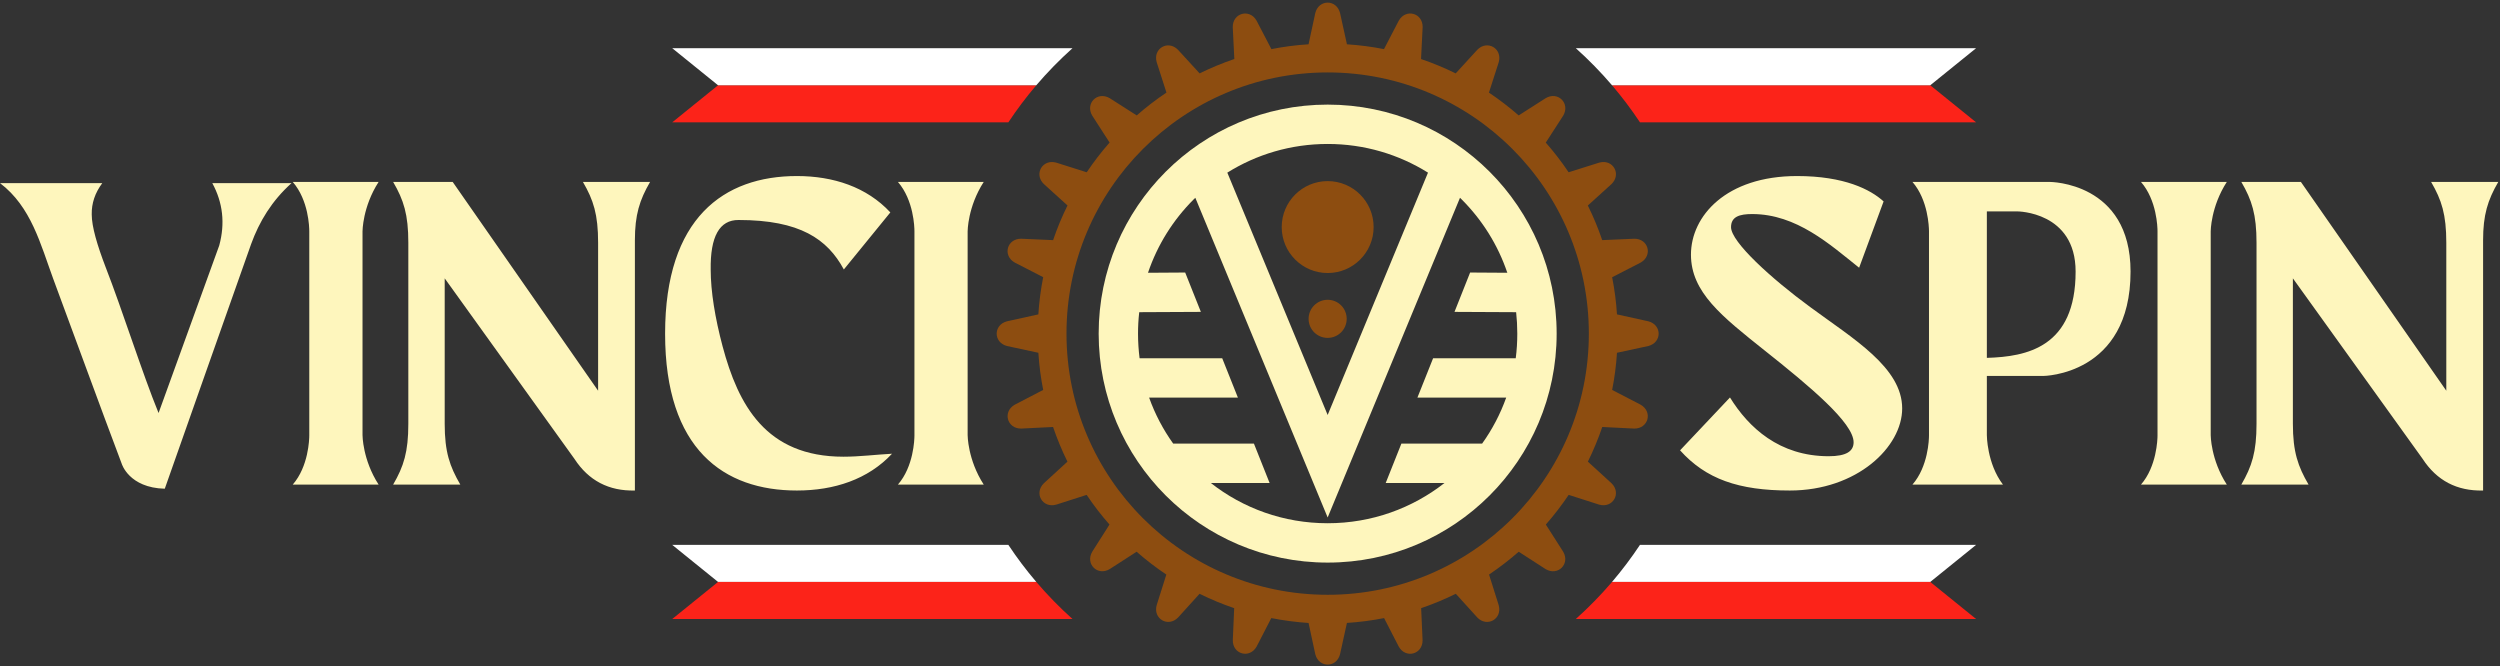
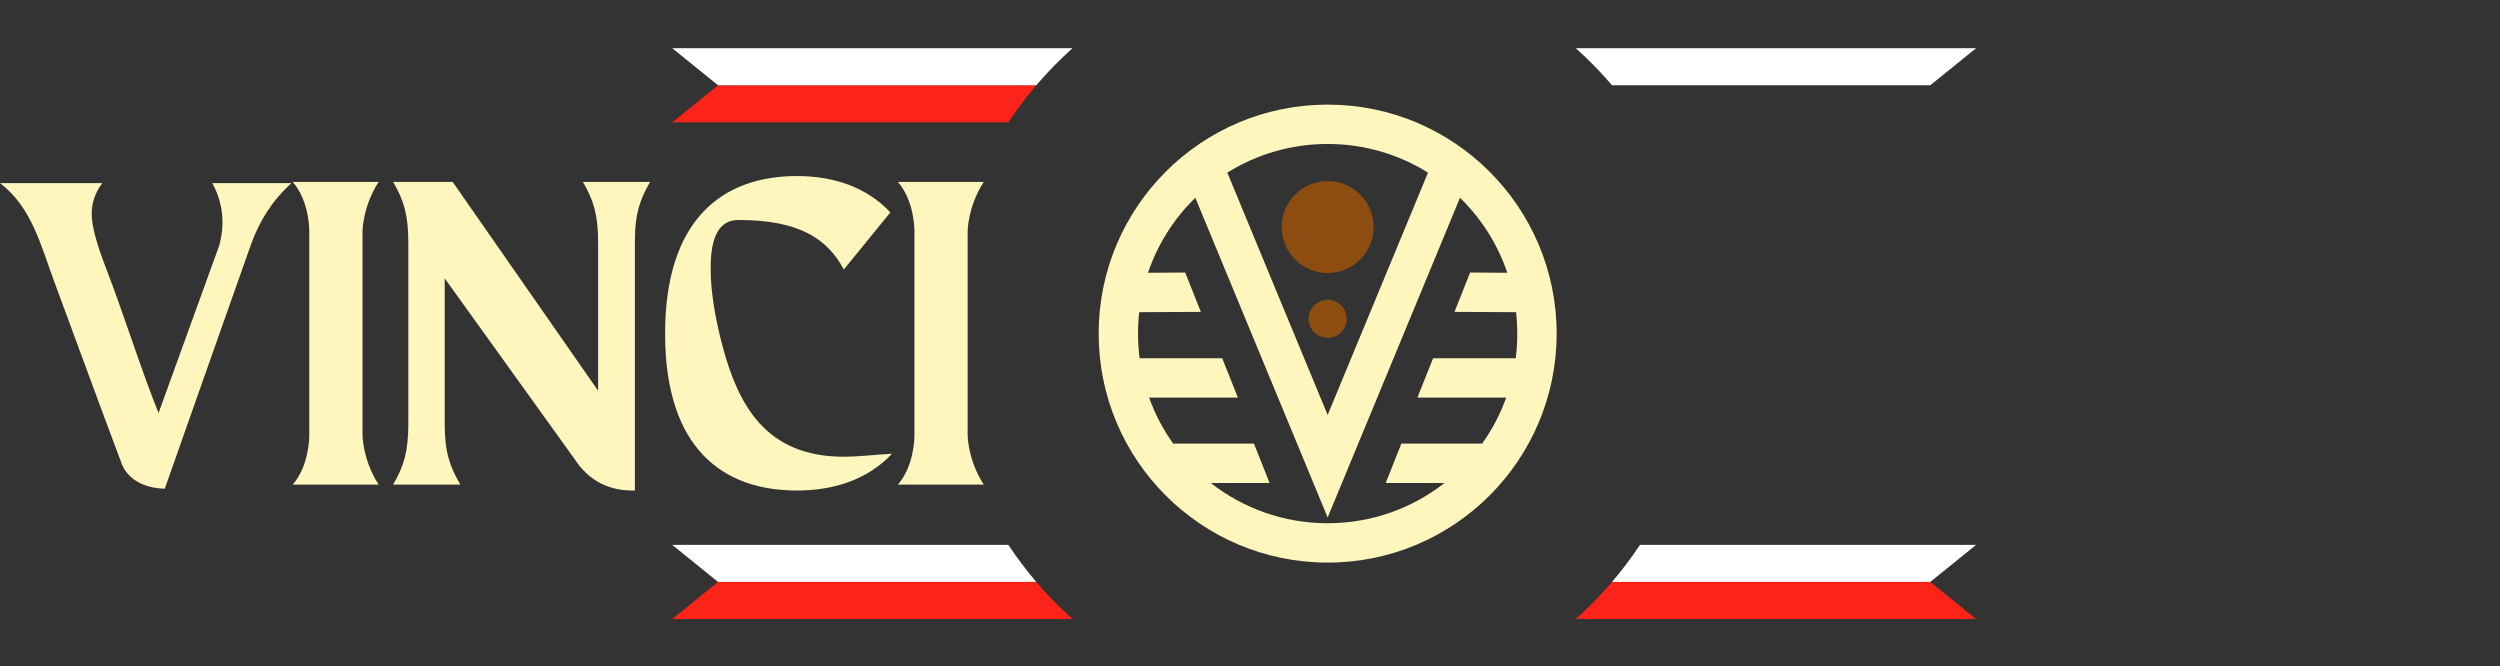
<svg xmlns="http://www.w3.org/2000/svg" width="664" height="177" viewBox="0 0 664 177" fill="none">
  <rect x="0" y="0" width="664" height="177" fill="#333333" stroke="none" />
  <g clip-path="url(#clip0_2854_2)">
    <path fill-rule="evenodd" clip-rule="evenodd" d="M178.547 144.721H267.821C270.095 148.153 272.576 151.438 275.238 154.561H190.715L178.547 144.721Z" fill="white" />
    <path d="M56.385 48.633C59.203 53.822 59.824 59.335 58.23 65.199L42.115 109.696C37.901 99.433 32.443 82.203 28.059 70.966C25.83 65.144 24.364 60.209 24.364 56.951C24.309 54.005 25.224 51.241 27.17 48.633H0C8.305 54.921 10.773 64.918 14.156 74.11C20.205 90.409 26.268 107.104 32.331 123.176C32.331 123.176 34.234 129.562 43.765 129.803C43.765 129.803 64.576 70.727 66.705 64.804C68.862 58.869 72.174 53.356 77.434 48.633H56.385ZM96.285 61.449C96.285 61.449 96.285 54.95 100.557 48.323H77.758C81.975 53.187 82.144 60.335 82.144 61.449V115.675C82.144 116.704 81.932 123.909 77.758 128.703H100.557C96.285 122.09 96.285 115.562 96.285 115.562V61.449ZM154.826 48.323C157.631 53.144 158.859 56.965 158.859 64.494V103.775L120.238 48.323H104.419C107.226 53.144 108.452 56.965 108.452 64.494V112.546C108.452 120.059 107.226 123.866 104.419 128.703H122.256C119.45 123.866 118.111 120.059 118.111 112.546V73.927L152.556 121.851C156.32 127.645 161.693 130.45 168.628 130.281V63.818C168.628 57.092 169.855 53.144 172.661 48.323H154.826ZM224.025 121.301C203.354 121.301 196.066 107.483 191.921 91.988C189.919 84.473 188.763 77.38 188.763 71.657C188.622 62.817 191.09 58.389 196.178 58.432C212.449 58.432 219.768 63.493 224.123 71.573L236.475 56.416C230.2 49.661 221.317 46.757 211.659 46.757C192.259 46.757 176.651 57.882 176.651 88.633C176.651 119.397 192.259 130.281 211.659 130.281C221.543 130.281 230.524 127.349 236.925 120.511C232.668 120.737 228.282 121.301 224.025 121.301ZM257.003 61.449C257.003 61.449 257.003 54.95 261.276 48.323H238.492C242.693 53.187 242.876 60.335 242.876 61.449V115.675C242.876 116.704 242.664 123.909 238.492 128.703H261.276C257.003 122.09 257.003 115.562 257.003 115.562V61.449Z" fill="#FEF6BD" />
-     <path d="M480.77 81.541C470.422 73.955 459.763 64.256 459.763 60.335C459.763 57.544 462.019 56.852 465.374 56.852C477.162 56.852 486.029 64.932 493.784 71.107L500.285 53.498C496.817 50.339 489.865 46.757 477.288 46.757C458.424 46.757 449.118 57.417 449.118 67.624C449.118 77.622 457.31 84.023 468.744 93.13C480.687 102.605 492.318 112.32 492.318 117.467C492.318 119.835 490.414 121.174 485.705 121.174C472.566 121.174 464.416 113.546 459.481 105.567L446.227 119.609C453.079 127.237 461.779 130.281 475.385 130.281C493.222 130.281 505.219 118.707 505.219 108.485C505.219 97.6 492.206 89.972 480.77 81.541ZM544.43 48.323H507.954C512.129 53.13 512.325 60.335 512.339 61.337V115.675C512.339 116.704 512.129 123.909 507.954 128.703H531.98C527.708 123.078 527.708 115.562 527.708 115.562V99.856H542.654C542.654 99.856 565.874 99.743 565.874 72.123C565.874 48.323 544.43 48.323 544.43 48.323ZM527.708 95.048V56.147H535.801C535.801 56.147 551.282 56.176 551.282 72.123C551.282 92.256 538.297 94.738 527.708 95.048ZM587.164 61.449C587.164 61.449 587.165 54.95 591.437 48.323H568.651C572.853 53.187 573.036 60.335 573.036 61.449V115.675C573.036 116.704 572.812 123.909 568.651 128.703H591.437C587.165 122.09 587.164 115.562 587.164 115.562V61.449ZM645.705 48.323C648.51 53.144 649.738 56.965 649.738 64.494V103.775L611.12 48.323H595.299C598.106 53.144 599.332 56.965 599.332 64.494V112.546C599.332 120.059 598.106 123.866 595.299 128.703H613.15C610.343 123.866 608.99 120.059 608.99 112.546V73.927L643.435 121.851C647.199 127.645 652.572 130.45 659.508 130.281V63.818C659.508 57.092 660.734 53.144 663.541 48.323H645.705Z" fill="#FEF6BD" />
-     <path d="M357.746 11.764C361.101 11.99 364.387 12.413 367.587 13.048L371.507 5.503C373.368 2.205 377.893 3.418 377.852 7.197L377.429 15.684C380.601 16.755 383.675 18.038 386.635 19.49L392.374 13.217C395.025 10.523 399.071 12.863 398.071 16.501L395.461 24.594C398.224 26.455 400.862 28.472 403.357 30.657L410.535 26.074C413.791 24.144 417.103 27.456 415.187 30.714L410.561 37.876C412.748 40.372 414.778 42.994 416.625 45.757L424.76 43.192C428.384 42.176 430.738 46.223 428.03 48.874L421.729 54.583C423.194 57.545 424.477 60.618 425.55 63.777L434.052 63.409C437.829 63.368 439.042 67.879 435.758 69.74L428.186 73.631C428.822 76.846 429.258 80.146 429.469 83.501L437.788 85.334C441.454 86.28 441.454 90.961 437.788 91.904L429.469 93.695C429.258 97.052 428.822 100.336 428.186 103.565L435.744 107.485C439.028 109.346 437.83 113.871 434.037 113.829L425.562 113.407C424.477 116.577 423.209 119.637 421.742 122.613L428.03 128.365C430.725 131.002 428.382 135.049 424.746 134.033L416.639 131.439C414.792 134.188 412.762 136.826 410.576 139.322L415.173 146.525C417.089 149.769 413.791 153.081 410.535 151.165L403.371 146.54C400.875 148.726 398.24 150.74 395.49 152.603L398.055 160.738C399.071 164.376 395.011 166.716 392.374 164.01L386.664 157.707C383.703 159.172 380.629 160.441 377.457 161.528L377.836 170.03C377.879 173.807 373.353 175.02 371.507 171.734L367.614 164.164C364.401 164.798 361.101 165.236 357.746 165.447L355.913 173.766C354.968 177.431 350.288 177.431 349.343 173.766L347.552 165.461C344.196 165.236 340.884 164.798 337.655 164.164L333.762 171.72C331.916 175.02 327.39 173.807 327.433 170.03L327.799 161.528C324.641 160.455 321.568 159.172 318.605 157.707L312.896 164.01C310.26 166.716 306.198 164.36 307.214 160.724L309.779 152.603C307.016 150.756 304.38 148.726 301.884 146.54L294.736 151.151C291.493 153.081 288.18 149.769 290.112 146.511L294.679 139.322C292.494 136.839 290.464 134.202 288.616 131.439L280.525 134.033C276.887 135.049 274.546 131.002 277.253 128.351L283.513 122.613C282.046 119.653 280.777 116.577 279.692 113.407L271.233 113.829C267.454 113.871 266.241 109.346 269.525 107.485L277.07 103.565C276.435 100.336 275.999 97.036 275.786 93.695L267.469 91.904C263.802 90.961 263.802 86.28 267.469 85.334L275.786 83.501C275.999 80.146 276.435 76.846 277.07 73.617L269.525 69.74C266.227 67.894 267.44 63.368 271.219 63.409L279.707 63.777C280.777 60.618 282.06 57.545 283.528 54.569L277.239 48.874C274.531 46.238 276.873 42.176 280.525 43.192L288.63 45.757C290.493 42.994 292.508 40.358 294.709 37.862L290.098 30.714C288.166 27.456 291.48 24.158 294.736 26.074L301.913 30.657C304.408 28.472 307.045 26.442 309.808 24.594L307.214 16.501C306.184 12.863 310.245 10.523 312.882 13.231L318.621 19.49C321.595 18.024 324.67 16.755 327.84 15.67L327.418 7.211C327.376 3.432 331.902 2.205 333.75 5.503L337.682 13.048C340.897 12.413 344.196 11.975 347.552 11.764L349.343 3.445C350.288 -0.22 354.968 -0.22 355.913 3.445L357.746 11.764ZM401.679 39.554C389.131 27.006 371.789 19.237 352.628 19.237C333.481 19.237 316.125 27.006 303.576 39.554C291.028 52.103 283.259 69.445 283.259 88.605C283.259 107.767 291.028 125.109 303.576 137.657C316.125 150.206 333.481 157.975 352.628 157.975C371.789 157.975 389.131 150.206 401.679 137.657C414.228 125.109 421.997 107.767 421.997 88.605C421.997 69.445 414.228 52.103 401.679 39.554Z" fill="#8D4D10" />
    <path d="M352.626 27.784C369.423 27.784 384.629 34.597 395.631 45.599C406.633 56.602 413.446 71.806 413.446 88.604C413.446 105.403 406.633 120.608 395.631 131.61C384.629 142.612 369.423 149.425 352.626 149.425C335.841 149.425 320.623 142.612 309.62 131.61C298.618 120.608 291.805 105.403 291.805 88.604C291.805 71.806 298.618 56.602 309.62 45.599C320.623 34.597 335.841 27.784 352.626 27.784ZM318.949 82.836L302.58 82.916C302.366 84.775 302.259 86.677 302.259 88.604C302.259 90.826 302.406 93.008 302.674 95.163H324.625L328.787 105.603H305.203C306.769 109.992 308.938 114.102 311.601 117.823H333.044L337.205 128.277H321.586C330.139 134.983 340.914 138.972 352.626 138.972C364.337 138.972 375.112 134.983 383.665 128.277H368.046L372.208 117.823H393.65C396.313 114.102 398.482 109.992 400.048 105.603H376.465L380.627 95.163H402.578C402.859 93.008 402.993 90.826 402.993 88.604C402.993 86.677 402.887 84.775 402.685 82.916L386.315 82.836L390.464 72.382L400.343 72.448C397.841 65.033 393.65 58.395 388.243 52.987L387.775 52.532L352.626 137.445L317.477 52.532L317.008 52.987C311.601 58.395 307.412 65.033 304.908 72.448L314.786 72.382L318.949 82.836ZM325.975 45.853L352.626 110.22L379.276 45.853C371.539 41.021 362.41 38.237 352.626 38.237C342.841 38.237 333.712 41.021 325.975 45.853Z" fill="#FEF6BD" />
    <path fill-rule="evenodd" clip-rule="evenodd" d="M352.629 48.102C359.375 48.102 364.835 53.562 364.835 60.309C364.835 67.041 359.375 72.515 352.629 72.515C345.882 72.515 340.422 67.041 340.422 60.309C340.422 53.562 345.882 48.102 352.629 48.102Z" fill="#8D4D10" />
    <path fill-rule="evenodd" clip-rule="evenodd" d="M352.622 79.623C355.419 79.623 357.681 81.885 357.681 84.684C357.681 87.481 355.419 89.743 352.622 89.743C349.825 89.743 347.562 87.481 347.562 84.684C347.562 81.885 349.825 79.623 352.622 79.623Z" fill="#8D4D10" />
    <path fill-rule="evenodd" clip-rule="evenodd" d="M178.547 164.404H284.851C281.43 161.344 278.218 158.055 275.238 154.562H190.715L178.547 164.404Z" fill="#FC2319" />
    <path fill-rule="evenodd" clip-rule="evenodd" d="M524.847 144.721H435.573C433.299 148.153 430.818 151.438 428.156 154.561H512.679L524.847 144.721Z" fill="white" />
    <path fill-rule="evenodd" clip-rule="evenodd" d="M524.843 164.403H418.539C421.96 161.343 425.172 158.054 428.152 154.561H512.675L524.843 164.403Z" fill="#FC2319" />
-     <path fill-rule="evenodd" clip-rule="evenodd" d="M524.847 32.489H435.573C433.299 29.057 430.818 25.773 428.156 22.648H512.679L524.847 32.489Z" fill="#FC2319" />
    <path fill-rule="evenodd" clip-rule="evenodd" d="M524.843 12.806H418.539C421.96 15.868 425.172 19.155 428.152 22.648H512.675L524.843 12.806Z" fill="white" />
    <path fill-rule="evenodd" clip-rule="evenodd" d="M178.547 32.489H267.821C270.095 29.057 272.576 25.773 275.238 22.648H190.715L178.547 32.489Z" fill="#FC2319" />
    <path fill-rule="evenodd" clip-rule="evenodd" d="M178.547 12.806H284.851C281.43 15.868 278.218 19.155 275.238 22.648H190.715L178.547 12.806Z" fill="white" />
  </g>
  <defs>
    <clipPath id="clip0_2854_2">
      <rect width="664" height="177" fill="white" />
    </clipPath>
  </defs>
</svg>